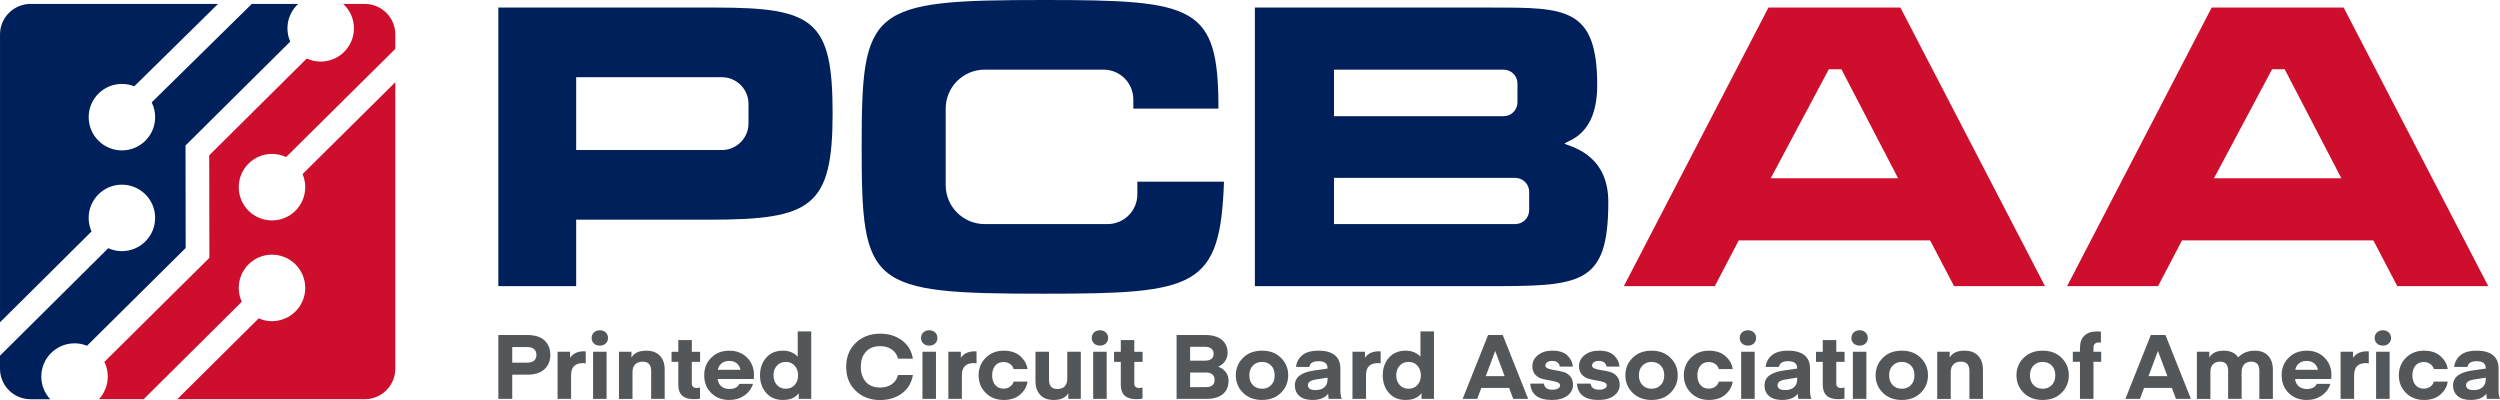
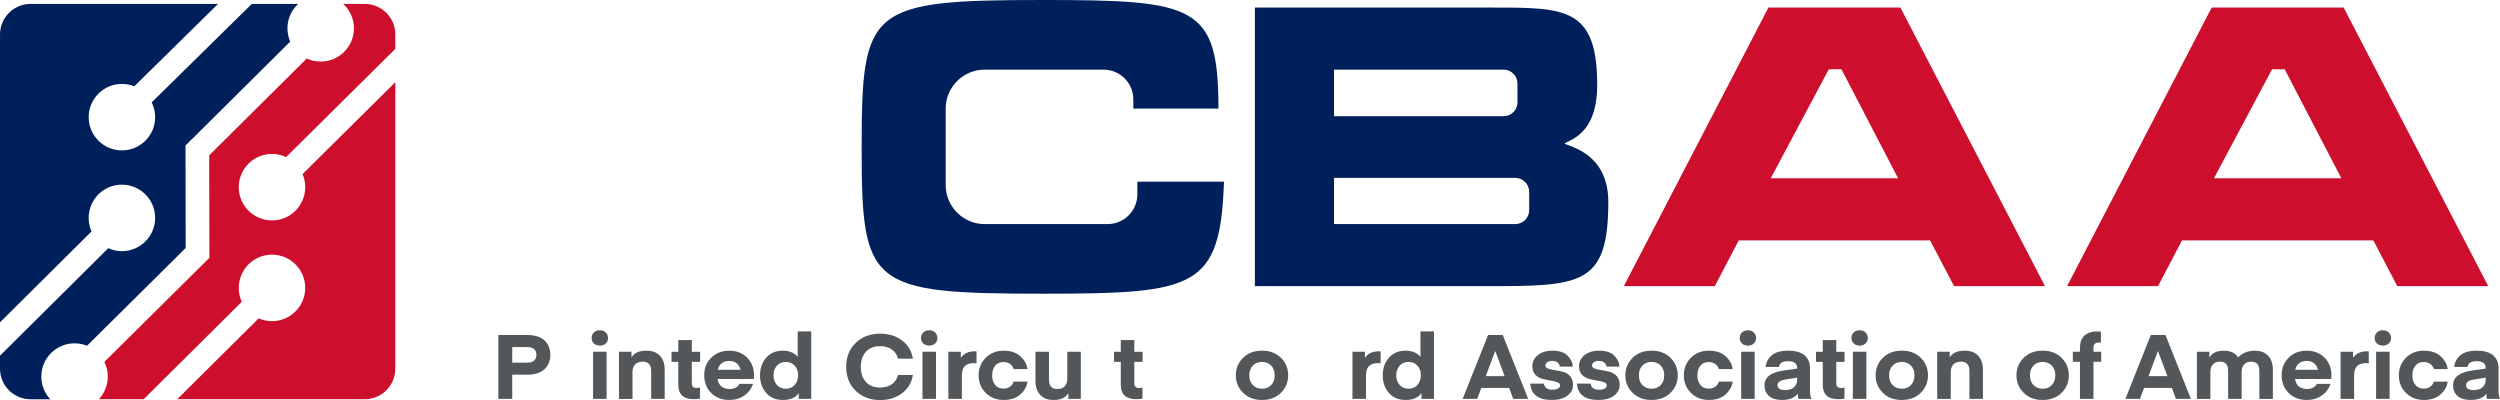
<svg xmlns="http://www.w3.org/2000/svg" id="Layer_2" viewBox="0 0 2534.47 405.55">
  <defs>
    <style>.cls-1{fill:#00205b;}.cls-2{fill:#ce0e2d;}.cls-3{fill:#53575a;}</style>
  </defs>
  <g id="Layer_1-2">
-     <path class="cls-1" d="M844.09,114.99c0,94.81-21.46,107.72-124.34,107.72h-135.63v67.38h-78.91V7.67h220.25c99.93,0,118.63,12.91,118.63,107.32ZM731.82,78.27h-147.7v73.83h147.7c14.91,0,27-12.09,27-27v-19.83c0-14.91-12.09-27-27-27Z" />
    <path class="cls-1" d="M1240.86,184.14c-3.79,107.97-28.4,113.62-182.9,113.62-177.22,0-184.42-7.67-184.42-148.88S881.11,0,1057.96,0c154.12,0,177.29,5.5,177.29,110.09h-86.3v-9.34c0-16.65-13.5-30.14-30.14-30.14h-120.58c-21.81,0-39.49,17.68-39.49,39.49v77.57c0,21.81,17.68,39.49,39.49,39.49h124.67c16.65,0,30.14-13.5,30.14-30.14v-12.87h87.82Z" />
    <path class="cls-1" d="M1630.48,204.56c0,85.53-28.11,85.53-125.18,85.53h-233.12V7.67h241.36c73.46,0,105.69,0,105.69,78.67,0,51.07-29.43,55.61-33.18,59.24,4.12,2.83,44.43,9.45,44.43,58.98ZM1524.31,70.61h-171.92v47.2h171.92c7.78,0,14.08-6.31,14.08-14.08v-19.04c0-7.78-6.3-14.08-14.08-14.08ZM1536.19,180.35h-183.8v46.8h183.8c7.78,0,14.08-6.31,14.08-14.08v-18.63c0-7.78-6.3-14.09-14.08-14.09Z" />
    <path class="cls-2" d="M1956.7,243.69h-193.97l-24.3,46.4h-92.2L1792.82,7.67h133.79l146.59,282.42h-92.2l-24.3-46.4ZM1924.29,180.75l-57.48-110.55h-12.76l-58.92,110.55h129.16Z" />
    <path class="cls-2" d="M2406.06,243.69h-193.97l-24.3,46.4h-92.2L2242.18,7.67h133.79l146.59,282.42h-92.2l-24.3-46.4ZM2373.65,180.75l-57.48-110.55h-12.76l-58.92,110.55h129.16Z" />
    <path class="cls-3" d="M519.3,379.86v24.53h-14.09v-64.75h29.35c7.85,0,13.71,1.86,17.57,5.56,3.86,3.71,5.79,8.57,5.79,14.59s-1.98,10.79-5.94,14.5-9.77,5.56-17.42,5.56h-15.26ZM519.3,367.64h15.25c3.09,0,5.41-.7,6.95-2.1,1.54-1.4,2.32-3.31,2.32-5.75s-.77-4.36-2.32-5.79c-1.54-1.43-3.86-2.14-6.95-2.14h-15.25v15.78Z" />
-     <path class="cls-3" d="M593.82,356.24v12.13c-.97-.18-1.87-.27-2.7-.27-4.05,0-7.1,1-9.12,3.01-2.03,2.01-3.04,5.17-3.04,9.48v23.8h-13.71v-47.79h12.65v6.2c2.9-4.44,7.66-6.66,14.29-6.66l1.63.1Z" />
    <path class="cls-3" d="M614.09,348.21c-1.54,1.46-3.54,2.19-5.98,2.19s-4.44-.73-5.99-2.19-2.32-3.31-2.32-5.56.77-4.12,2.32-5.61c1.54-1.49,3.54-2.23,5.99-2.23s4.44.75,5.98,2.23c1.54,1.49,2.32,3.36,2.32,5.61s-.77,4.1-2.32,5.56ZM601.25,404.39v-47.79h13.71v47.79h-13.71Z" />
    <path class="cls-3" d="M640.16,356.6v5.84c2.64-4.62,7.66-6.93,15.06-6.93,5.99,0,10.59,1.72,13.8,5.15,3.22,3.44,4.83,8.07,4.83,13.91v29.82h-13.71v-28.36c0-6.26-2.86-9.39-8.59-9.39-3.28,0-5.83.93-7.63,2.78-1.8,1.86-2.7,4.39-2.7,7.62v27.36h-13.71v-47.79h12.65Z" />
    <path class="cls-3" d="M709.66,392.9v11.22c-1.54.36-3.7.55-6.47.55-10.36,0-15.54-4.86-15.54-14.59v-23.25h-6.85v-10.21h6.85v-11.86h13.71v11.86h8.4v10.21h-8.4v21.89c0,3.1,1.7,4.65,5.12,4.65l3.18-.47Z" />
    <path class="cls-3" d="M764.21,384.24h-36.68c.45,3.28,1.74,5.79,3.86,7.52s4.92,2.6,8.4,2.6c2.19,0,4.17-.44,5.94-1.32s3.04-2.17,3.81-3.88h13.8c-1.48,4.86-4.39,8.8-8.74,11.81s-9.41,4.51-15.2,4.51c-7.47,0-13.58-2.34-18.34-7.02s-7.14-10.7-7.14-18.06,2.38-13.04,7.14-17.78,10.84-7.11,18.25-7.11,13.43,2.36,18.1,7.07,7,10.66,7,17.83l-.2,3.83ZM739.2,365.9c-3.09,0-5.63.81-7.63,2.42s-3.28,3.82-3.86,6.61h22.98c-.52-2.74-1.77-4.92-3.77-6.57-1.99-1.63-4.56-2.46-7.72-2.46Z" />
    <path class="cls-3" d="M808.71,361.71v-25.72h13.71v68.4h-12.65v-5.84c-3.35,4.62-8.69,6.93-16.02,6.93s-12.81-2.37-16.99-7.11-6.27-10.7-6.27-17.88,2.09-13.13,6.27-17.88c4.18-4.74,9.85-7.11,16.99-7.11,3.35,0,6.32.59,8.93,1.78s4.61,2.67,6.03,4.43ZM805.67,390.25c2.28-2.55,3.43-5.8,3.43-9.76s-1.14-7.21-3.43-9.76-5.29-3.83-9.03-3.83-6.74,1.28-9.03,3.83c-2.29,2.55-3.43,5.81-3.43,9.76s1.14,7.2,3.43,9.76c2.28,2.55,5.29,3.83,9.03,3.83,3.73,0,6.74-1.27,9.03-3.83Z" />
    <path class="cls-3" d="M867.59,396.27c-6.5-6.2-9.75-14.32-9.75-24.35s3.25-18.15,9.75-24.35,14.74-9.3,24.71-9.3c8.69,0,16.07,2.28,22.15,6.84,6.08,4.56,9.77,10.73,11.05,18.51h-15.06c-1.03-4.01-3.15-7.13-6.37-9.35s-7.14-3.33-11.78-3.33c-6.18,0-10.99,1.88-14.43,5.65-3.44,3.77-5.16,8.88-5.16,15.32s1.72,11.55,5.16,15.32c3.44,3.77,8.25,5.65,14.43,5.65,4.63,0,8.56-1.11,11.78-3.33s5.34-5.33,6.37-9.35h15.06c-1.29,7.78-4.97,13.95-11.05,18.51-6.08,4.56-13.47,6.84-22.15,6.84-9.97.03-18.21-3.07-24.71-9.28Z" />
    <path class="cls-3" d="M948.01,348.21c-1.54,1.46-3.54,2.19-5.98,2.19s-4.44-.73-5.99-2.19-2.32-3.31-2.32-5.56.77-4.12,2.32-5.61c1.54-1.49,3.54-2.23,5.99-2.23s4.44.75,5.98,2.23c1.54,1.49,2.32,3.36,2.32,5.61-.01,2.25-.78,4.1-2.32,5.56ZM935.17,404.39v-47.79h13.71v47.79h-13.71Z" />
-     <path class="cls-3" d="M990,356.24v12.13c-.97-.18-1.87-.27-2.7-.27-4.05,0-7.1,1-9.12,3.01-2.03,2.01-3.04,5.17-3.04,9.48v23.8h-13.71v-47.79h12.65v6.2c2.9-4.44,7.66-6.66,14.29-6.66l1.63.1Z" />
+     <path class="cls-3" d="M990,356.24v12.13c-.97-.18-1.87-.27-2.7-.27-4.05,0-7.1,1-9.12,3.01-2.03,2.01-3.04,5.17-3.04,9.48v23.8h-13.71v-47.79h12.65v6.2c2.9-4.44,7.66-6.66,14.29-6.66l1.63.1" />
    <path class="cls-3" d="M999.31,398.33c-4.8-4.77-7.19-10.72-7.19-17.83s2.4-13.06,7.19-17.83c4.79-4.77,10.86-7.16,18.2-7.16s12.89,1.92,17.04,5.75,6.52,8.12,7.1,12.86h-14.09c-.52-2.07-1.71-3.77-3.57-5.11-1.87-1.34-4.05-2.01-6.56-2.01-3.6,0-6.44,1.23-8.5,3.69s-3.09,5.73-3.09,9.8,1.03,7.34,3.09,9.8c2.06,2.46,4.89,3.69,8.5,3.69,2.51,0,4.7-.67,6.56-2.01,1.87-1.34,3.06-3.04,3.57-5.11h14.09c-.58,4.74-2.94,9.03-7.1,12.86-4.15,3.83-9.83,5.75-17.04,5.75-7.34,0-13.4-2.37-18.2-7.14Z" />
    <path class="cls-3" d="M1082,383.78v-27.18h13.71v47.79h-12.65v-5.84c-2.64,4.62-7.59,6.93-14.87,6.93-5.92,0-10.47-1.72-13.66-5.15-3.19-3.43-4.78-8.07-4.78-13.91v-29.82h13.71v28.36c0,6.26,2.8,9.39,8.4,9.39,3.35,0,5.87-.91,7.58-2.74,1.7-1.81,2.56-4.42,2.56-7.83Z" />
-     <path class="cls-3" d="M1121.09,348.21c-1.54,1.46-3.54,2.19-5.98,2.19s-4.44-.73-5.99-2.19-2.32-3.31-2.32-5.56.77-4.12,2.32-5.61c1.54-1.49,3.54-2.23,5.99-2.23s4.44.75,5.98,2.23c1.54,1.49,2.32,3.36,2.32,5.61,0,2.25-.77,4.1-2.32,5.56ZM1108.25,404.39v-47.79h13.71v47.79h-13.71Z" />
    <path class="cls-3" d="M1158.26,392.9v11.22c-1.54.36-3.7.55-6.47.55-10.36,0-15.54-4.86-15.54-14.59v-23.25h-6.85v-10.21h6.85v-11.86h13.71v11.86h8.4v10.21h-8.4v21.89c0,3.1,1.7,4.65,5.12,4.65l3.18-.47Z" />
-     <path class="cls-3" d="M1223.03,404.39h-30.22v-64.75h28.96c7.53,0,13.21,1.66,17.04,4.97,3.83,3.31,5.74,7.58,5.74,12.81,0,3.34-.85,6.25-2.56,8.71-1.71,2.46-4.04,4.33-7,5.61,3.22,1.16,5.78,2.98,7.67,5.47,1.9,2.49,2.85,5.44,2.85,8.85,0,5.72-1.93,10.2-5.79,13.45-3.85,3.25-9.42,4.88-16.69,4.88ZM1221.68,351.59h-15.16v14.04h15.16c2.77,0,4.91-.59,6.42-1.78,1.51-1.19,2.27-2.93,2.27-5.24,0-2.07-.72-3.75-2.17-5.06-1.45-1.31-3.62-1.96-6.52-1.96ZM1222.65,377.67h-16.12v14.77h16.12c5.79,0,8.69-2.46,8.69-7.39,0-2.25-.72-4.04-2.17-5.38-1.46-1.33-3.63-2-6.52-2Z" />
    <path class="cls-3" d="M1298.62,398.23c-4.89,4.83-11.29,7.25-19.21,7.25s-14.32-2.42-19.21-7.25-7.34-10.75-7.34-17.74,2.44-12.9,7.34-17.74c4.89-4.83,11.29-7.25,19.21-7.25s14.32,2.42,19.21,7.25,7.34,10.75,7.34,17.74c-.01,7-2.45,12.91-7.34,17.74ZM1270.19,370.56c-2.41,2.43-3.62,5.75-3.62,9.94s1.21,7.51,3.62,9.94c2.41,2.43,5.49,3.65,9.22,3.65s6.81-1.21,9.22-3.65c2.41-2.43,3.62-5.75,3.62-9.94s-1.21-7.51-3.62-9.94c-2.41-2.43-5.49-3.65-9.22-3.65s-6.81,1.21-9.22,3.65Z" />
-     <path class="cls-3" d="M1330.47,405.48c-5.66,0-10.04-1.34-13.13-4.01s-4.63-6.23-4.63-10.67c0-4.19,1.59-7.54,4.78-10.03,3.19-2.49,8.12-4.22,14.82-5.2l13.52-1.92v-.46c0-4.68-3.03-7.02-9.07-7.02-5.66,0-8.79,1.95-9.36,5.84h-13.51c.45-4.68,2.51-8.6,6.18-11.76s9.2-4.74,16.6-4.74,12.87,1.55,16.6,4.65,5.6,7.48,5.6,13.13v22.53c0,3.59.48,6.44,1.45,8.57h-13.23c-.07,0-.13-.21-.19-.64-.06-.42-.14-1.08-.24-1.96s-.14-1.78-.14-2.69c-3.17,4.26-8.52,6.38-16.05,6.38ZM1345.82,382.87l-12.16,1.92c-5.15.85-7.72,2.74-7.72,5.65,0,3.34,2.54,5.02,7.63,5.02,3.92,0,6.95-.97,9.08-2.92,2.12-1.95,3.19-4.53,3.19-7.75v-1.92h-.02Z" />
    <path class="cls-3" d="M1399.69,356.24v12.13c-.97-.18-1.87-.27-2.7-.27-4.05,0-7.1,1-9.12,3.01-2.03,2.01-3.04,5.17-3.04,9.48v23.8h-13.71v-47.79h12.65v6.2c2.9-4.44,7.66-6.66,14.29-6.66l1.63.1Z" />
    <path class="cls-3" d="M1440.04,361.71v-25.72h13.71v68.4h-12.65v-5.84c-3.35,4.62-8.69,6.93-16.02,6.93s-12.81-2.37-16.99-7.11c-4.18-4.74-6.28-10.7-6.28-17.88s2.09-13.13,6.28-17.88c4.18-4.74,9.85-7.11,16.99-7.11,3.34,0,6.32.59,8.93,1.78s4.61,2.67,6.03,4.43ZM1437,390.25c2.28-2.55,3.43-5.8,3.43-9.76s-1.14-7.21-3.43-9.76-5.29-3.83-9.03-3.83-6.74,1.28-9.03,3.83c-2.29,2.55-3.43,5.81-3.43,9.76s1.14,7.2,3.43,9.76c2.28,2.55,5.29,3.83,9.03,3.83,3.74,0,6.75-1.27,9.03-3.83Z" />
    <path class="cls-3" d="M1497.58,404.39h-14.77l25.78-64.75h14.87l25.78,64.75h-15.16l-4.15-11.13h-28.19l-4.16,11.13ZM1515.92,356.06h-.19l-9.46,25.26h19.11l-9.46-25.26Z" />
    <path class="cls-3" d="M1573.26,405.48c-13.77,0-21.08-5.53-21.91-16.6h13.9c.13,1.76.88,3.24,2.27,4.42,1.38,1.19,3.43,1.78,6.13,1.78s4.54-.4,5.89-1.19,2.03-1.85,2.03-3.19c0-1.46-.96-2.54-2.9-3.24-1.93-.7-4.26-1.26-7-1.69-2.74-.42-5.49-1-8.25-1.73-2.77-.73-5.12-2.16-7.05-4.29s-2.9-4.96-2.9-8.48c0-4.44,1.87-8.18,5.6-11.22,3.73-3.04,8.62-4.56,14.67-4.56,6.89,0,12,1.64,15.35,4.92s5.15,7.02,5.41,11.22h-13.22c-.13-1.64-.85-3.01-2.17-4.1-1.32-1.09-3.14-1.64-5.45-1.64-2.19,0-3.89.44-5.12,1.32-1.22.88-1.83,1.99-1.83,3.33,0,1.46.96,2.52,2.9,3.19,1.93.67,4.26,1.2,7,1.6s5.47.96,8.21,1.69c2.73.73,5.07,2.19,7,4.38,1.93,2.19,2.9,5.11,2.9,8.75,0,4.44-1.92,8.1-5.74,10.99-3.86,2.9-9.09,4.34-15.72,4.34Z" />
    <path class="cls-3" d="M1620.56,405.48c-13.77,0-21.08-5.53-21.91-16.6h13.9c.13,1.76.88,3.24,2.27,4.42,1.38,1.19,3.43,1.78,6.13,1.78s4.54-.4,5.89-1.19,2.03-1.85,2.03-3.19c0-1.46-.96-2.54-2.9-3.24-1.93-.7-4.26-1.26-7-1.69-2.74-.42-5.49-1-8.25-1.73-2.77-.73-5.12-2.16-7.05-4.29s-2.9-4.96-2.9-8.48c0-4.44,1.87-8.18,5.6-11.22,3.73-3.04,8.62-4.56,14.67-4.56,6.89,0,12,1.64,15.35,4.92s5.15,7.02,5.41,11.22h-13.22c-.13-1.64-.85-3.01-2.17-4.1-1.32-1.09-3.14-1.64-5.45-1.64-2.19,0-3.89.44-5.12,1.32-1.22.88-1.83,1.99-1.83,3.33,0,1.46.96,2.52,2.9,3.19,1.93.67,4.26,1.2,7,1.6s5.47.96,8.21,1.69c2.73.73,5.07,2.19,7,4.38,1.93,2.19,2.9,5.11,2.9,8.75,0,4.44-1.92,8.1-5.74,10.99-3.86,2.9-9.09,4.34-15.72,4.34Z" />
    <path class="cls-3" d="M1693.54,398.23c-4.89,4.83-11.29,7.25-19.21,7.25s-14.32-2.42-19.21-7.25-7.34-10.75-7.34-17.74,2.45-12.9,7.34-17.74c4.89-4.83,11.29-7.25,19.21-7.25s14.32,2.42,19.21,7.25,7.34,10.75,7.34,17.74-2.45,12.91-7.34,17.74ZM1665.11,370.56c-2.41,2.43-3.62,5.75-3.62,9.94s1.21,7.51,3.62,9.94c2.41,2.43,5.49,3.65,9.22,3.65s6.81-1.21,9.22-3.65c2.41-2.43,3.62-5.75,3.62-9.94s-1.21-7.51-3.62-9.94c-2.41-2.43-5.49-3.65-9.22-3.65s-6.8,1.21-9.22,3.65Z" />
    <path class="cls-3" d="M1714.25,398.33c-4.79-4.77-7.19-10.72-7.19-17.83s2.4-13.06,7.19-17.83c4.79-4.77,10.86-7.16,18.2-7.16s12.89,1.92,17.04,5.75,6.52,8.12,7.09,12.86h-14.09c-.52-2.07-1.71-3.77-3.57-5.11-1.87-1.34-4.05-2.01-6.56-2.01-3.61,0-6.44,1.23-8.5,3.69s-3.09,5.73-3.09,9.8,1.03,7.34,3.09,9.8c2.06,2.46,4.89,3.69,8.5,3.69,2.51,0,4.7-.67,6.56-2.01,1.87-1.34,3.06-3.04,3.57-5.11h14.09c-.58,4.74-2.94,9.03-7.09,12.86s-9.83,5.75-17.04,5.75c-7.34,0-13.41-2.37-18.2-7.14Z" />
    <path class="cls-3" d="M1778.01,348.21c-1.54,1.46-3.54,2.19-5.99,2.19s-4.44-.73-5.99-2.19-2.32-3.31-2.32-5.56.77-4.12,2.32-5.61c1.54-1.49,3.54-2.23,5.99-2.23s4.44.75,5.99,2.23c1.54,1.49,2.32,3.36,2.32,5.61-.01,2.25-.78,4.1-2.32,5.56ZM1765.17,404.39v-47.79h13.71v47.79h-13.71Z" />
    <path class="cls-3" d="M1806.58,405.48c-5.66,0-10.04-1.34-13.13-4.01s-4.63-6.23-4.63-10.67c0-4.19,1.59-7.54,4.78-10.03,3.19-2.49,8.12-4.22,14.82-5.2l13.52-1.92v-.46c0-4.68-3.03-7.02-9.07-7.02-5.66,0-8.79,1.95-9.36,5.84h-13.51c.45-4.68,2.51-8.6,6.18-11.76s9.2-4.74,16.6-4.74,12.87,1.55,16.6,4.65,5.6,7.48,5.6,13.13v22.53c0,3.59.48,6.44,1.45,8.57h-13.23c-.07,0-.13-.21-.19-.64-.06-.42-.14-1.08-.24-1.96s-.14-1.78-.14-2.69c-3.18,4.26-8.52,6.38-16.05,6.38ZM1821.93,382.87l-12.16,1.92c-5.15.85-7.72,2.74-7.72,5.65,0,3.34,2.54,5.02,7.63,5.02,3.92,0,6.95-.97,9.08-2.92,2.12-1.95,3.19-4.53,3.19-7.75v-1.92h-.02Z" />
    <path class="cls-3" d="M1869.91,392.9v11.22c-1.54.36-3.7.55-6.47.55-10.36,0-15.54-4.86-15.54-14.59v-23.25h-6.85v-10.21h6.85v-11.86h13.71v11.86h8.4v10.21h-8.4v21.89c0,3.1,1.7,4.65,5.12,4.65l3.18-.47Z" />
    <path class="cls-3" d="M1891.24,348.21c-1.54,1.46-3.54,2.19-5.99,2.19s-4.44-.73-5.99-2.19-2.32-3.31-2.32-5.56.77-4.12,2.32-5.61c1.54-1.49,3.54-2.23,5.99-2.23s4.44.75,5.99,2.23c1.54,1.49,2.32,3.36,2.32,5.61s-.77,4.1-2.32,5.56ZM1878.4,404.39v-47.79h13.71v47.79h-13.71Z" />
    <path class="cls-3" d="M1947.23,398.23c-4.89,4.83-11.29,7.25-19.21,7.25s-14.32-2.42-19.21-7.25-7.34-10.75-7.34-17.74,2.45-12.9,7.34-17.74c4.89-4.83,11.29-7.25,19.21-7.25s14.32,2.42,19.21,7.25,7.34,10.75,7.34,17.74-2.45,12.91-7.34,17.74ZM1918.8,370.56c-2.41,2.43-3.62,5.75-3.62,9.94s1.21,7.51,3.62,9.94c2.41,2.43,5.49,3.65,9.22,3.65s6.81-1.21,9.22-3.65c2.41-2.43,3.62-5.75,3.62-9.94s-1.21-7.51-3.62-9.94c-2.41-2.43-5.49-3.65-9.22-3.65s-6.8,1.21-9.22,3.65Z" />
    <path class="cls-3" d="M1976.58,356.6v5.84c2.64-4.62,7.66-6.93,15.06-6.93,5.99,0,10.59,1.72,13.8,5.15,3.22,3.44,4.83,8.07,4.83,13.91v29.82h-13.71v-28.36c0-6.26-2.86-9.39-8.59-9.39-3.28,0-5.83.93-7.63,2.78-1.8,1.86-2.7,4.39-2.7,7.62v27.36h-13.71v-47.79h12.65Z" />
    <path class="cls-3" d="M2090.01,398.23c-4.89,4.83-11.29,7.25-19.21,7.25s-14.32-2.42-19.21-7.25-7.34-10.75-7.34-17.74,2.45-12.9,7.34-17.74c4.89-4.83,11.29-7.25,19.21-7.25s14.32,2.42,19.21,7.25,7.34,10.75,7.34,17.74c-.01,7-2.45,12.91-7.34,17.74ZM2061.58,370.56c-2.41,2.43-3.62,5.75-3.62,9.94s1.21,7.51,3.62,9.94c2.41,2.43,5.49,3.65,9.22,3.65s6.81-1.21,9.22-3.65c2.41-2.43,3.62-5.75,3.62-9.94s-1.21-7.51-3.62-9.94c-2.41-2.43-5.49-3.65-9.22-3.65s-6.81,1.21-9.22,3.65Z" />
    <path class="cls-3" d="M2122.35,356.6h7.82v10.21h-7.82v37.57h-13.71v-37.57h-7.24v-10.21h7.24v-3.83c0-5.59,1.53-9.79,4.59-12.58,3.06-2.8,7.25-4.2,12.6-4.2l4.05.18v11.13c-.39-.06-1.09-.09-2.12-.09-3.6,0-5.41,1.76-5.41,5.29v4.1h0Z" />
    <path class="cls-3" d="M2169.46,404.39h-14.77l25.78-64.75h14.87l25.78,64.75h-15.16l-4.15-11.13h-28.19l-4.16,11.13ZM2187.8,356.06h-.19l-9.46,25.26h19.11l-9.46-25.26Z" />
    <path class="cls-3" d="M2272.55,377.21v27.18h-13.71v-28.36c0-6.26-2.7-9.39-8.11-9.39-3.15,0-5.58.91-7.29,2.74-1.71,1.82-2.56,4.35-2.56,7.57v27.45h-13.71v-47.79h12.65v5.84c2.64-4.62,7.5-6.93,14.58-6.93,6.69,0,11.58,2.25,14.67,6.75,4.31-4.5,9.91-6.75,16.8-6.75,5.92,0,10.46,1.73,13.61,5.2,3.15,3.47,4.73,8.09,4.73,13.86v29.82h-13.71v-28.36c0-6.26-2.7-9.39-8.11-9.39-3.22,0-5.66.93-7.34,2.78-1.66,1.84-2.5,4.44-2.5,7.78Z" />
    <path class="cls-3" d="M2363.39,384.24h-36.68c.45,3.28,1.74,5.79,3.86,7.52s4.92,2.6,8.4,2.6c2.19,0,4.17-.44,5.94-1.32s3.04-2.17,3.81-3.88h13.8c-1.48,4.86-4.39,8.8-8.74,11.81-4.34,3.01-9.41,4.51-15.2,4.51-7.47,0-13.58-2.34-18.34-7.02s-7.14-10.7-7.14-18.06,2.38-13.04,7.14-17.78,10.84-7.11,18.25-7.11,13.43,2.36,18.1,7.07c4.67,4.71,7,10.66,7,17.83l-.2,3.83ZM2338.39,365.9c-3.09,0-5.63.81-7.63,2.42s-3.28,3.82-3.86,6.61h22.98c-.52-2.74-1.77-4.92-3.76-6.57-2-1.63-4.58-2.46-7.73-2.46Z" />
    <path class="cls-3" d="M2401.43,356.24v12.13c-.97-.18-1.87-.27-2.7-.27-4.05,0-7.1,1-9.12,3.01-2.03,2.01-3.04,5.17-3.04,9.48v23.8h-13.71v-47.79h12.65v6.2c2.9-4.44,7.66-6.66,14.29-6.66l1.63.1Z" />
    <path class="cls-3" d="M2421.7,348.21c-1.54,1.46-3.54,2.19-5.99,2.19s-4.44-.73-5.99-2.19-2.32-3.31-2.32-5.56.77-4.12,2.32-5.61c1.54-1.49,3.54-2.23,5.99-2.23s4.44.75,5.99,2.23c1.54,1.49,2.32,3.36,2.32,5.61s-.78,4.1-2.32,5.56ZM2408.86,404.39v-47.79h13.71v47.79h-13.71Z" />
    <path class="cls-3" d="M2439.12,398.33c-4.79-4.77-7.19-10.72-7.19-17.83s2.4-13.06,7.19-17.83c4.79-4.77,10.86-7.16,18.2-7.16s12.89,1.92,17.04,5.75c4.15,3.83,6.52,8.12,7.09,12.86h-14.09c-.52-2.07-1.71-3.77-3.57-5.11-1.87-1.34-4.05-2.01-6.56-2.01-3.61,0-6.44,1.23-8.5,3.69s-3.09,5.73-3.09,9.8,1.03,7.34,3.09,9.8c2.06,2.46,4.89,3.69,8.5,3.69,2.51,0,4.7-.67,6.56-2.01,1.87-1.34,3.06-3.04,3.57-5.11h14.09c-.58,4.74-2.94,9.03-7.09,12.86-4.15,3.83-9.83,5.75-17.04,5.75-7.34,0-13.4-2.37-18.2-7.14Z" />
    <path class="cls-3" d="M2504.62,405.48c-5.66,0-10.04-1.34-13.13-4.01-3.09-2.67-4.63-6.23-4.63-10.67,0-4.19,1.59-7.54,4.78-10.03s8.12-4.22,14.82-5.2l13.52-1.92v-.46c0-4.68-3.03-7.02-9.07-7.02-5.66,0-8.79,1.95-9.36,5.84h-13.51c.45-4.68,2.51-8.6,6.18-11.76s9.2-4.74,16.6-4.74,12.87,1.55,16.6,4.65,5.6,7.48,5.6,13.13v22.53c0,3.59.48,6.44,1.45,8.57h-13.24c-.07,0-.13-.21-.19-.64-.06-.42-.14-1.08-.24-1.96s-.14-1.78-.14-2.69c-3.17,4.26-8.51,6.38-16.04,6.38ZM2519.97,382.87l-12.16,1.92c-5.15.85-7.72,2.74-7.72,5.65,0,3.34,2.54,5.02,7.63,5.02,3.92,0,6.95-.97,9.08-2.92,2.12-1.95,3.19-4.53,3.19-7.75v-1.92h-.02Z" />
    <path class="cls-1" d="M188.08,147.49l106.13-105.31c-1.79-4.12-2.8-8.66-2.8-13.44,0-9.79,4.18-18.61,10.85-24.77h-47l-101.49,99.82c2.25,4.52,3.52,9.6,3.52,14.99,0,18.61-15.09,33.7-33.7,33.7s-33.7-15.09-33.7-33.7,15.09-33.7,33.7-33.7c4.43,0,8.65.86,12.53,2.41L221.04,3.97H30.99C13.88,3.97.01,17.84.01,34.95v291.8l92.79-92.12c-1.87-4.19-2.92-8.83-2.92-13.72,0-18.61,15.09-33.7,33.7-33.7s33.7,15.09,33.7,33.7-15.09,33.7-33.7,33.7c-4.94,0-9.62-1.07-13.85-2.98L0,360.57v13.19c0,17.11,13.87,30.98,30.98,30.98h19.95c-5.62-6.02-9.06-14.1-9.06-22.98,0-18.61,15.09-33.7,33.7-33.7,4.48,0,8.74.88,12.65,2.46l100.02-99.12-.16-103.91Z" />
    <path class="cls-2" d="M275.75,156.05c5.11,0,9.96,1.14,14.3,3.18l110.72-109.67v-14.62c0-17.11-13.87-30.98-30.98-30.98h-21.83c6.67,6.16,10.85,14.97,10.85,24.77,0,18.61-15.09,33.7-33.7,33.7-5.04,0-9.83-1.12-14.12-3.1l-98.9,98.13.18,103.92-106.45,105.49c2.21,4.49,3.46,9.54,3.46,14.88,0,8.88-3.44,16.96-9.06,22.98h45.4l99.5-98.79c-1.97-4.28-3.08-9.04-3.08-14.06,0-18.61,15.09-33.7,33.7-33.7s33.7,15.09,33.7,33.7-15.09,33.7-33.7,33.7c-4.8,0-9.37-1.01-13.5-2.82l-82.57,81.97h190.11c17.11,0,30.98-13.87,30.98-30.98V83.34l-94.04,93.14c1.75,4.07,2.72,8.56,2.72,13.27,0,18.61-15.09,33.7-33.7,33.7s-33.7-15.09-33.7-33.7,15.1-33.7,33.71-33.7Z" />
  </g>
</svg>